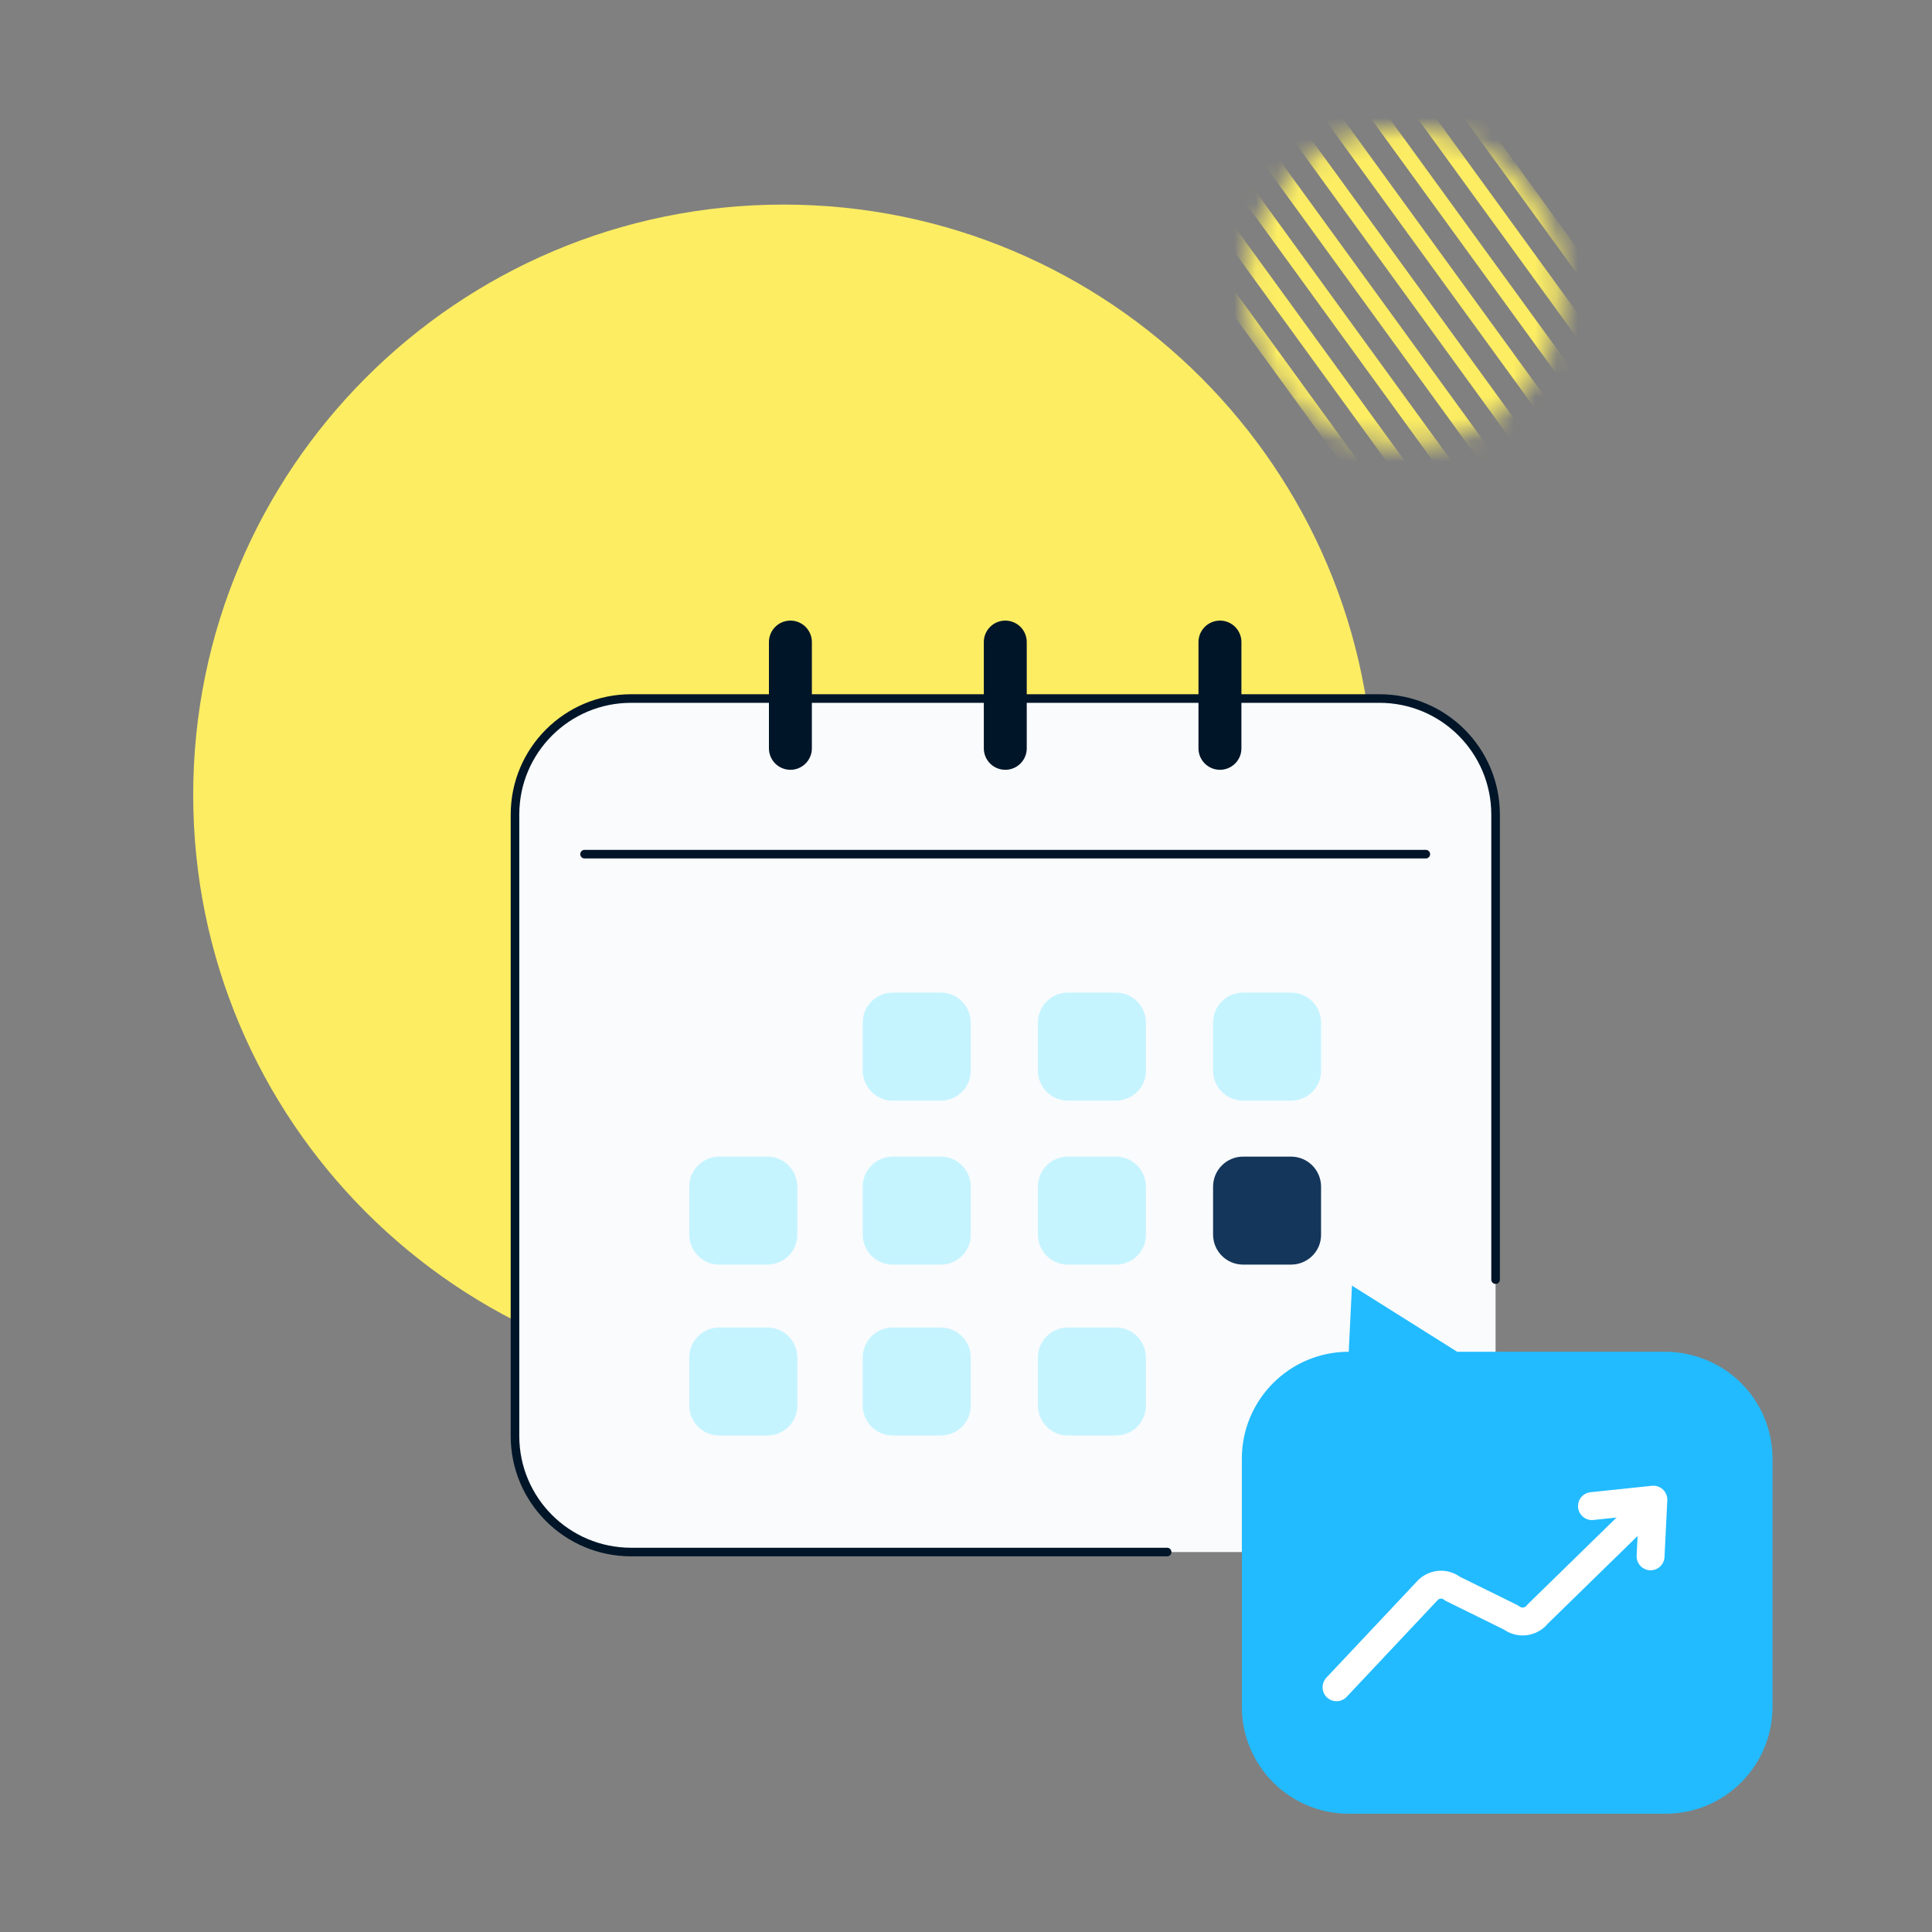
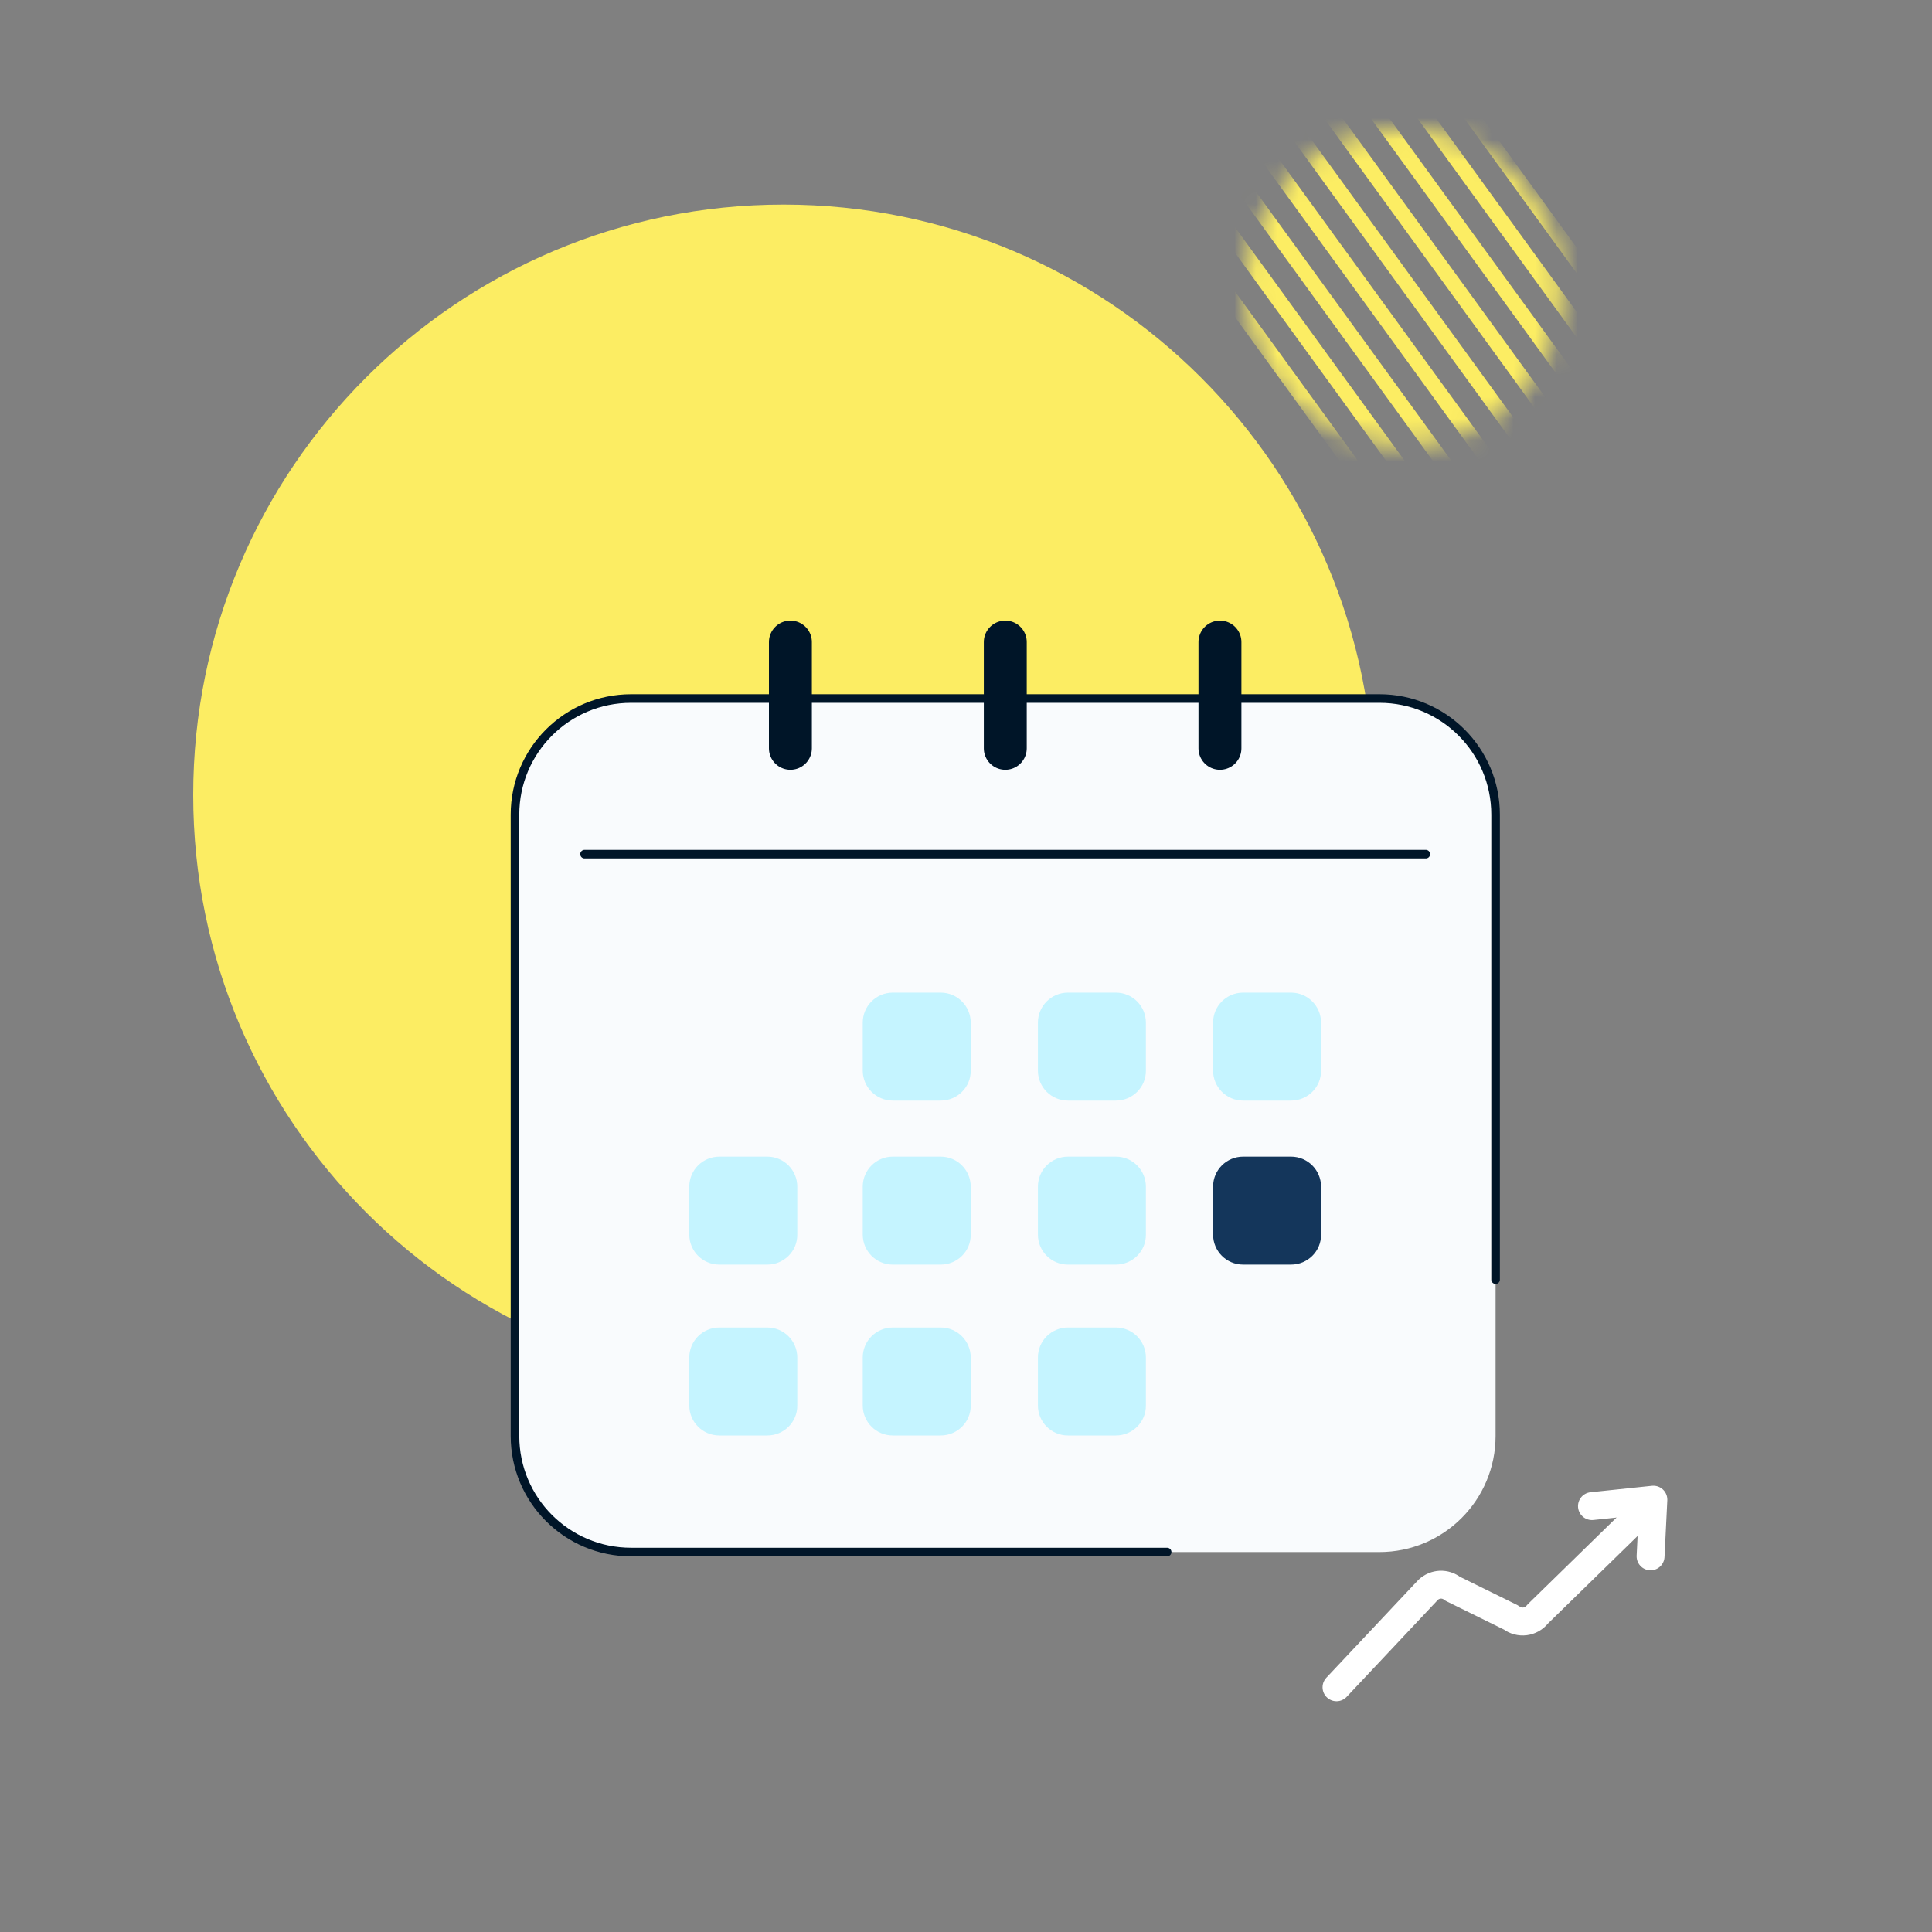
<svg xmlns="http://www.w3.org/2000/svg" width="90" height="90" fill="none" viewBox="0 0 90 90">
  <rect x="0" y="0" width="90" height="90" fill="#808080" stroke="none" />
  <path fill="#FCED63" d="M36.5 64.53c15.188 0 27.5-12.312 27.5-27.5S51.688 9.53 36.5 9.53 9 21.842 9 37.03s12.312 27.5 27.5 27.5z" />
  <path fill="#F9FBFD" d="M64.26 72.3H29.4c-2.99 0-5.41-2.42-5.41-5.41V37.95c0-2.99 2.42-5.41 5.41-5.41h34.86c2.99 0 5.41 2.42 5.41 5.41v28.94c0 2.99-2.42 5.41-5.41 5.41z" />
  <path stroke="#001528" stroke-linecap="round" stroke-linejoin="round" stroke-miterlimit="10" stroke-width="2" d="M36.82 29.91v4.95M46.83 29.91v4.95M56.83 29.91v4.95" />
  <path stroke="#001528" stroke-linecap="round" stroke-linejoin="round" stroke-miterlimit="10" stroke-width=".4" d="M27.23 39.79h39.19" />
  <path fill="#C5F4FF" d="M43.82 51.27h-2.23c-.78 0-1.4-.63-1.4-1.4v-2.23c0-.78.63-1.4 1.4-1.4h2.23c.78 0 1.4.63 1.4 1.4v2.23c.01.77-.62 1.4-1.4 1.4zM51.98 51.27h-2.23c-.78 0-1.4-.63-1.4-1.4v-2.23c0-.78.63-1.4 1.4-1.4h2.23c.78 0 1.4.63 1.4 1.4v2.23c.01.77-.62 1.4-1.4 1.4zM60.14 51.27h-2.23c-.78 0-1.4-.63-1.4-1.4v-2.23c0-.78.63-1.4 1.4-1.4h2.23c.78 0 1.4.63 1.4 1.4v2.23c.01.77-.62 1.4-1.4 1.4zM43.82 58.91h-2.23c-.78 0-1.4-.63-1.4-1.4v-2.23c0-.78.63-1.4 1.4-1.4h2.23c.78 0 1.4.63 1.4 1.4v2.23c.01.77-.62 1.4-1.4 1.4zM51.98 58.91h-2.23c-.78 0-1.4-.63-1.4-1.4v-2.23c0-.78.63-1.4 1.4-1.4h2.23c.78 0 1.4.63 1.4 1.4v2.23c.01.77-.62 1.4-1.4 1.4zM35.74 58.91h-2.23c-.78 0-1.4-.63-1.4-1.4v-2.23c0-.78.63-1.4 1.4-1.4h2.23c.78 0 1.4.63 1.4 1.4v2.23c.01.77-.62 1.4-1.4 1.4zM43.82 66.87h-2.23c-.78 0-1.4-.63-1.4-1.4v-2.23c0-.78.63-1.4 1.4-1.4h2.23c.78 0 1.4.63 1.4 1.4v2.23c.01.77-.62 1.4-1.4 1.4zM51.98 66.87h-2.23c-.78 0-1.4-.63-1.4-1.4v-2.23c0-.78.63-1.4 1.4-1.4h2.23c.78 0 1.4.63 1.4 1.4v2.23c.01.77-.62 1.4-1.4 1.4zM35.74 66.87h-2.23c-.78 0-1.4-.63-1.4-1.4v-2.23c0-.78.63-1.4 1.4-1.4h2.23c.78 0 1.4.63 1.4 1.4v2.23c.01.77-.62 1.4-1.4 1.4z" />
  <path fill="#14365B" d="M60.14 58.91h-2.23c-.78 0-1.4-.63-1.4-1.4v-2.23c0-.78.63-1.4 1.4-1.4h2.23c.78 0 1.4.63 1.4 1.4v2.23c.01.77-.62 1.4-1.4 1.4z" />
  <path stroke="#001528" stroke-linecap="round" stroke-linejoin="round" stroke-miterlimit="10" stroke-width=".4" d="M54.37 72.3H29.4c-2.99 0-5.41-2.42-5.41-5.41V37.95c0-2.99 2.42-5.41 5.41-5.41h34.86c2.99 0 5.41 2.42 5.41 5.41v21.66" />
-   <path fill="#2BF" d="M62.83 62.97c-2.75 0-4.98 2.23-4.98 4.98v11.56c0 2.75 2.23 4.98 4.98 4.98h14.76c2.75 0 4.98-2.23 4.98-4.98V67.95c0-1.38-.56-2.62-1.46-3.52-1.43-1.43-3.19-1.46-3.52-1.46h-9.71l-4.9-3.08-.15 3.08z" />
  <path stroke="#fff" stroke-linecap="round" stroke-linejoin="round" stroke-miterlimit="10" stroke-width="1.3" d="M62.26 78.6l4.27-4.54c.32-.3.8-.32 1.14-.05l2.72 1.34c.39.3.94.23 1.24-.16l4.69-4.58" />
  <path stroke="#fff" stroke-linecap="round" stroke-linejoin="round" stroke-miterlimit="10" stroke-width="1.3" d="M76.89 72.5l.13-2.64-2.86.3" />
  <mask id="jbycnsug4a" width="15" height="15" x="58" y="6" maskUnits="userSpaceOnUse">
    <path fill="#FCED63" d="M65.39 20.78c4.081 0 7.39-3.309 7.39-7.39 0-4.081-3.309-7.39-7.39-7.39C61.309 6 58 9.309 58 13.39c0 4.081 3.309 7.39 7.39 7.39z" />
  </mask>
  <g mask="url(#jbycnsug4a)">
    <path stroke="#FCED63" stroke-miterlimit="10" stroke-width=".7" d="M52.74 7.58l14.42 19.85M54 6.32l14.42 19.85M55.26 5.06l14.42 19.85M56.52 3.8l14.42 19.85M57.78 2.54L72.2 22.39M59.04 1.28l14.42 19.85M60.3.02l14.42 19.85M61.56-1.24l14.42 19.85M62.82-2.5l14.42 19.85" />
  </g>
</svg>